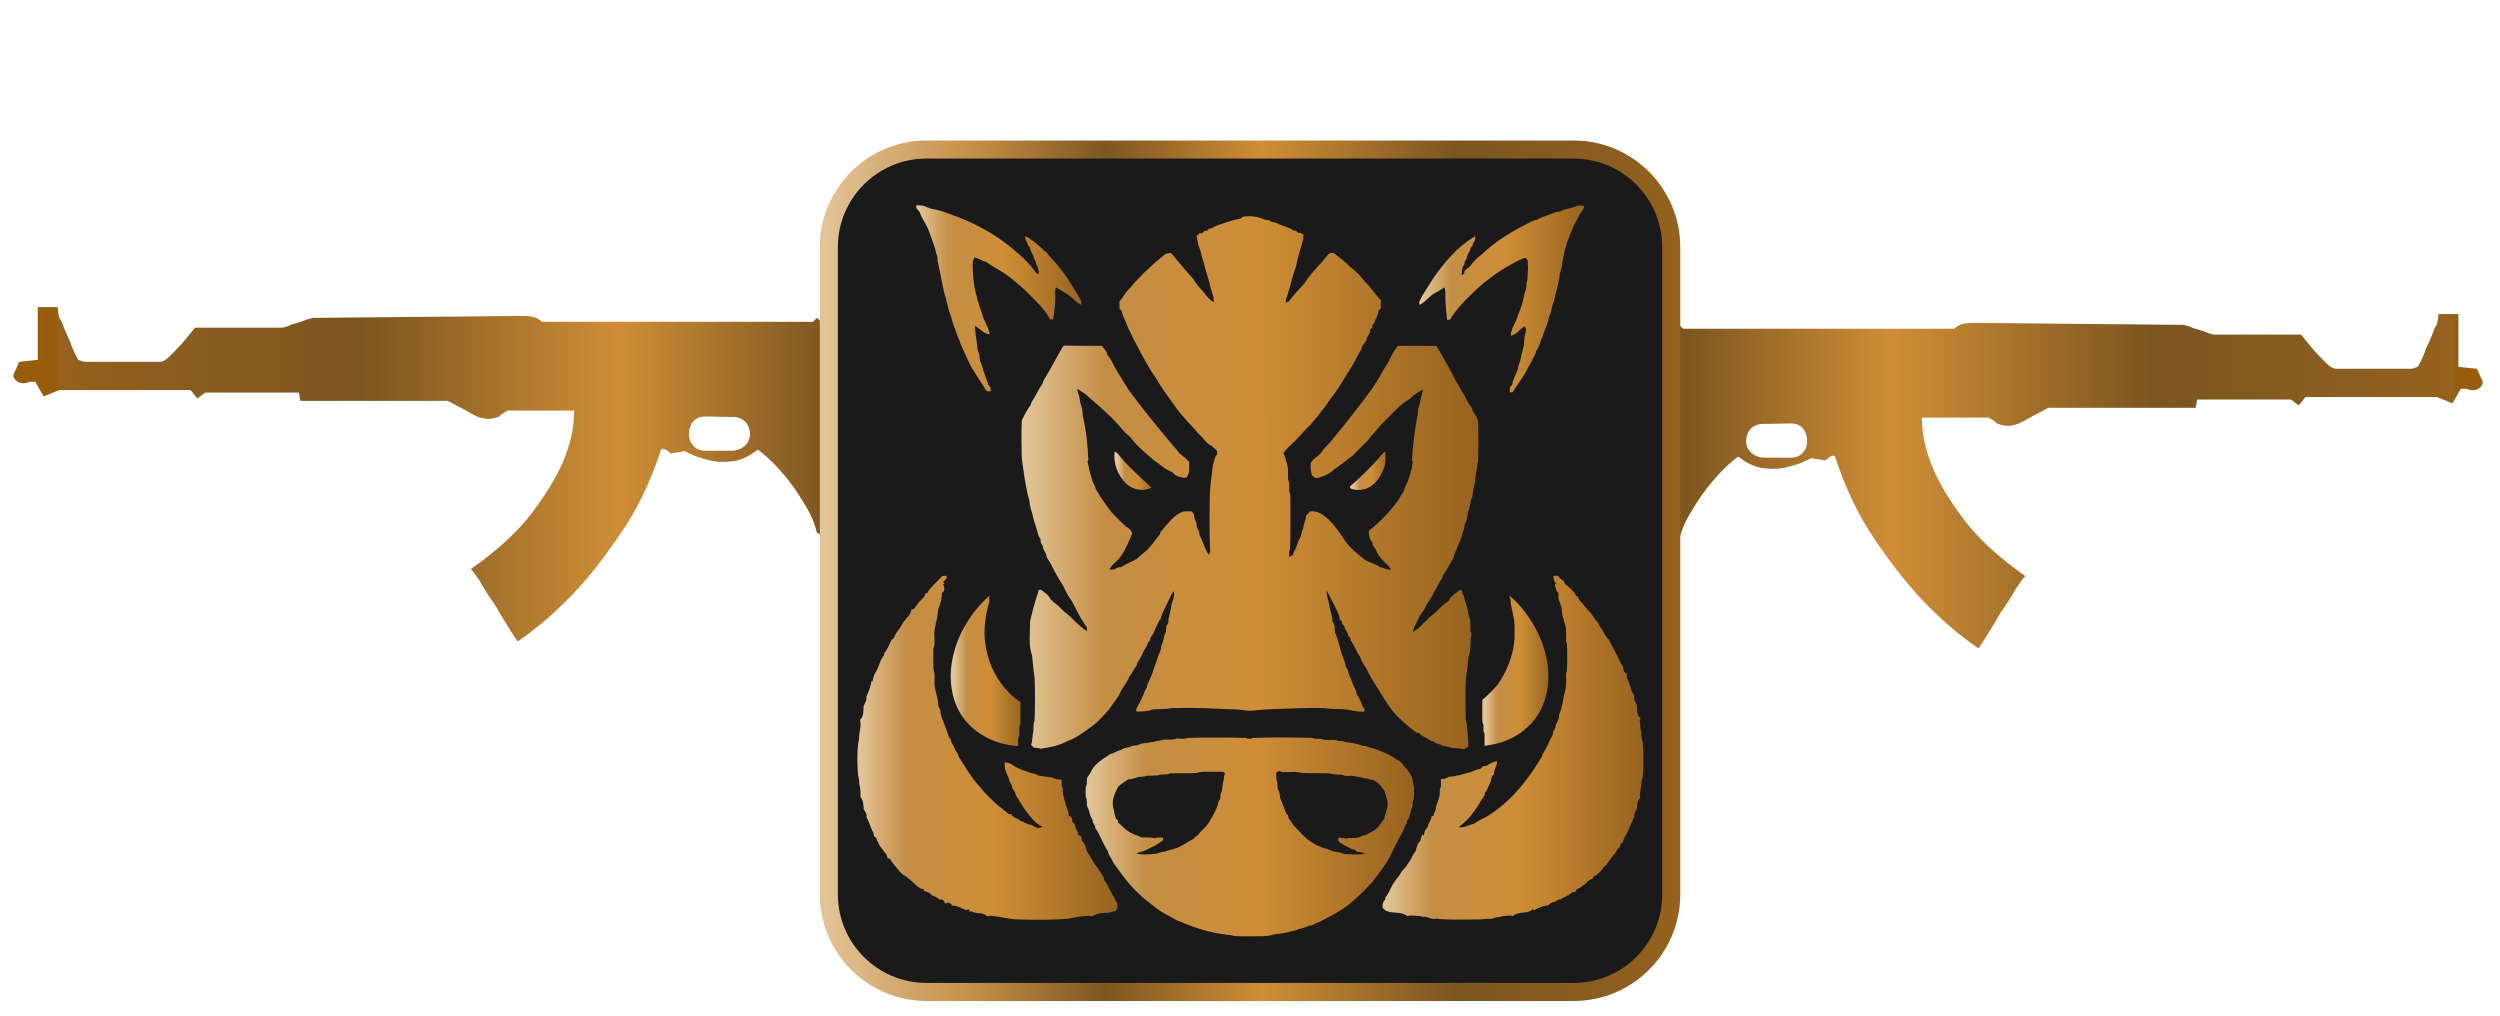
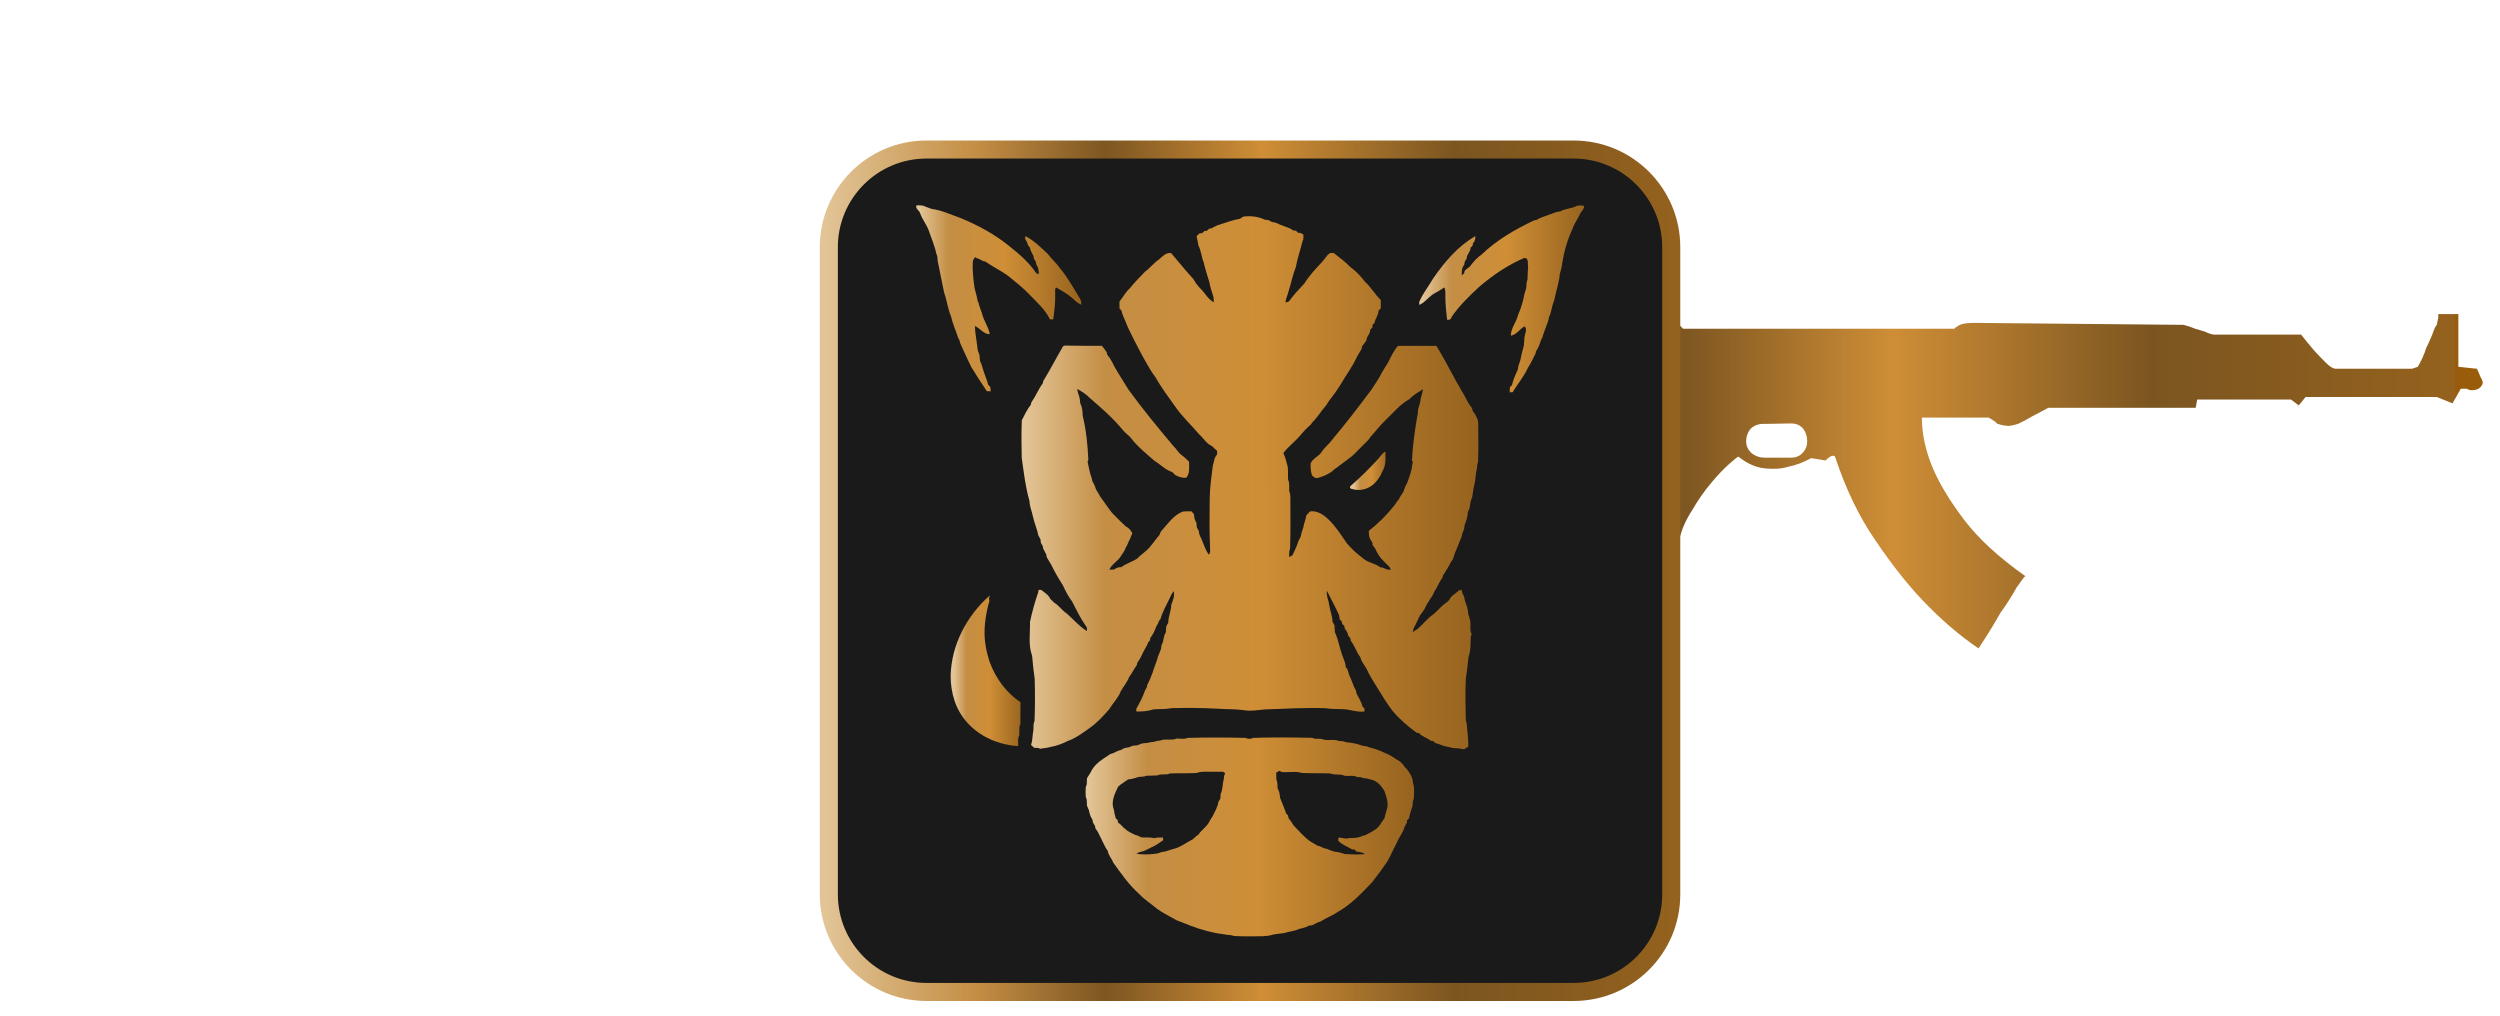
<svg xmlns="http://www.w3.org/2000/svg" version="1.1" id="Слой_1" x="0px" y="0px" width="32px" height="13px" viewBox="0 0 32 13" enable-background="new 0 0 32 13" xml:space="preserve">
  <g id="Selected_Items">
    <g>
      <g id="Selected_Items_1_">
        <linearGradient id="SVGID_1_" gradientUnits="userSpaceOnUse" x1="-1834.978" y1="-950.507" x2="-1818.035" y2="-950.507" gradientTransform="matrix(-0.867 0 0 -0.867 -1575.502 -817.733)">
          <stop offset="0" style="stop-color:#E2C496" />
          <stop offset="0.176" style="stop-color:#C48E45" />
          <stop offset="0.328" style="stop-color:#7D5621" />
          <stop offset="0.51" style="stop-color:#CF8E36" />
          <stop offset="0.735" style="stop-color:#7B5520" />
          <stop offset="1" style="stop-color:#95621E" />
          <stop offset="1" style="stop-color:#C48E45" />
          <stop offset="1" style="stop-color:#985C0B" />
        </linearGradient>
-         <path fill-rule="evenodd" clip-rule="evenodd" fill="url(#SVGID_1_)" d="M0.483,3.931H0.74v0.044     c0,0.004,0.006,0.036,0.019,0.094c0.017,0.017,0.035,0.056,0.056,0.119C0.84,4.25,0.867,4.31,0.896,4.369     c0.021,0.071,0.056,0.15,0.106,0.237l0.075,0.025h0.981c0.033-0.004,0.073-0.029,0.119-0.075C2.231,4.502,2.281,4.45,2.327,4.4     c0.054-0.063,0.11-0.131,0.169-0.206h1.118c0.033-0.005,0.071-0.017,0.112-0.038c0.046-0.013,0.088-0.025,0.125-0.037     c0.05-0.021,0.1-0.038,0.15-0.05l2.674-0.025c0.067,0,0.117,0.005,0.15,0.013s0.056,0.019,0.069,0.031     C6.919,4.1,6.932,4.111,6.932,4.119h3.474l0.05-0.05l0.569,0.488c0.129,0.046,0.246,0.081,0.35,0.106     c0.092,0.029,0.181,0.052,0.269,0.069C11.723,4.757,11.775,4.77,11.8,4.77c0.071,0,0.158-0.019,0.262-0.056     c0.058-0.021,0.117-0.039,0.175-0.056l0.906,0.056c0.225,0.012,0.429,0.029,0.612,0.05c0.183,0.012,0.275,0.015,0.275,0.006     c0.117-0.025,0.223-0.027,0.319-0.006c0.104,0.017,0.196,0.039,0.275,0.069c0.087,0.025,0.164,0.062,0.231,0.113l-0.127,1.765     l-1.481-0.487c-0.412-0.154-0.785-0.292-1.118-0.412c-0.142-0.05-0.283-0.1-0.425-0.15c-0.138-0.05-0.262-0.096-0.375-0.137     c-0.113-0.042-0.206-0.073-0.281-0.094c-0.071-0.025-0.113-0.039-0.125-0.044c-0.058-0.013-0.113,0.006-0.163,0.056     c-0.058,0.05-0.094,0.075-0.106,0.075c0.012,0,0.05,0.05,0.112,0.15c0.058,0.104,0.121,0.219,0.187,0.344     c0.071,0.121,0.131,0.235,0.181,0.344c0.058,0.117,0.09,0.183,0.094,0.2c-0.021,0.15-0.071,0.25-0.15,0.3     c-0.083,0.046-0.171,0.067-0.262,0.063c-0.096-0.008-0.179-0.027-0.25-0.056c-0.075-0.025-0.112-0.041-0.112-0.05     c-0.029-0.125-0.083-0.248-0.162-0.369c-0.075-0.129-0.156-0.246-0.244-0.35c-0.083-0.1-0.16-0.181-0.231-0.244     c-0.071-0.062-0.11-0.094-0.119-0.094C9.59,5.843,9.477,5.894,9.361,5.906c-0.112,0.012-0.21,0.007-0.294-0.019     c-0.104-0.021-0.204-0.058-0.3-0.112l-0.186,0.03c-0.013-0.017-0.029-0.031-0.05-0.044c-0.03-0.02-0.053-0.022-0.069-0.006     C8.324,6.172,8.152,6.53,7.943,6.83c-0.208,0.308-0.41,0.564-0.606,0.769C7.112,7.836,6.875,8.04,6.625,8.211     C6.512,8.04,6.419,7.888,6.344,7.755C6.26,7.638,6.192,7.53,6.137,7.43C6.071,7.334,6.033,7.286,6.025,7.286     c0.342-0.241,0.604-0.483,0.787-0.725c0.179-0.237,0.31-0.454,0.394-0.649C7.302,5.687,7.35,5.468,7.35,5.256H6.494L6.406,5.312     c-0.008,0.017-0.025,0.027-0.05,0.031C6.319,5.356,6.279,5.362,6.238,5.362c-0.021,0-0.06-0.008-0.119-0.025     C6.065,5.312,6.011,5.283,5.956,5.25L5.732,5.131H3.845L3.826,5.025h-1.2L2.526,5.1L2.439,4.993H0.758l-0.2,0.081L0.452,4.887     H0.377C0.352,4.9,0.33,4.906,0.309,4.906c-0.046,0-0.081-0.013-0.106-0.037C0.181,4.847,0.171,4.826,0.171,4.806     c0.004-0.025,0.015-0.05,0.031-0.075c0.013-0.033,0.027-0.067,0.044-0.1l0.237-0.025V3.931L0.483,3.931z M8.874,5.393     C8.837,5.439,8.818,5.495,8.818,5.562c0,0.054,0.018,0.102,0.056,0.144s0.088,0.063,0.15,0.063h0.337     c0.067,0,0.125-0.021,0.175-0.063c0.042-0.042,0.063-0.09,0.063-0.144c0-0.067-0.021-0.123-0.063-0.169     c-0.05-0.042-0.108-0.06-0.175-0.056L9.024,5.331C8.962,5.331,8.912,5.351,8.874,5.393z" />
      </g>
    </g>
  </g>
  <g id="Selected_Items_5_">
    <g>
      <g id="Selected_Items_6_">
        <linearGradient id="SVGID_2_" gradientUnits="userSpaceOnUse" x1="-1149.806" y1="-950.61" x2="-1132.863" y2="-950.61" gradientTransform="matrix(0.867 0 0 -0.867 1013.613 -817.733)">
          <stop offset="0" style="stop-color:#E2C496" />
          <stop offset="0.176" style="stop-color:#C48E45" />
          <stop offset="0.328" style="stop-color:#7D5621" />
          <stop offset="0.51" style="stop-color:#CF8E36" />
          <stop offset="0.735" style="stop-color:#7B5520" />
          <stop offset="1" style="stop-color:#95621E" />
          <stop offset="1" style="stop-color:#C48E45" />
          <stop offset="1" style="stop-color:#985C0B" />
        </linearGradient>
        <path fill-rule="evenodd" clip-rule="evenodd" fill="url(#SVGID_2_)" d="M31.467,4.02v0.675l0.237,0.025     c0.017,0.033,0.031,0.067,0.044,0.1c0.016,0.025,0.027,0.05,0.031,0.075c0,0.02-0.01,0.041-0.032,0.063     c-0.025,0.024-0.06,0.037-0.106,0.037c-0.021,0-0.043-0.006-0.068-0.019h-0.075l-0.106,0.187l-0.2-0.081h-1.681l-0.087,0.107     l-0.1-0.075h-1.2L28.105,5.22h-1.887l-0.224,0.119c-0.055,0.033-0.109,0.062-0.163,0.087c-0.059,0.017-0.098,0.025-0.119,0.025     c-0.041,0-0.081-0.006-0.118-0.019c-0.025-0.004-0.042-0.014-0.05-0.031l-0.088-0.056H24.6c0,0.212,0.048,0.431,0.144,0.656     c0.084,0.195,0.215,0.412,0.394,0.649c0.183,0.242,0.445,0.484,0.787,0.725c-0.008,0-0.046,0.048-0.112,0.144     c-0.055,0.1-0.123,0.208-0.207,0.325c-0.075,0.133-0.168,0.285-0.281,0.456c-0.25-0.171-0.487-0.375-0.712-0.612     c-0.196-0.205-0.398-0.461-0.606-0.769c-0.209-0.3-0.381-0.658-0.519-1.075c-0.016-0.016-0.039-0.014-0.069,0.006     c-0.021,0.013-0.037,0.027-0.05,0.044l-0.186-0.03c-0.096,0.054-0.196,0.091-0.3,0.112c-0.084,0.026-0.182,0.031-0.294,0.019     c-0.116-0.012-0.229-0.063-0.337-0.15c-0.009,0-0.048,0.032-0.119,0.094c-0.071,0.063-0.148,0.144-0.231,0.244     c-0.088,0.104-0.169,0.221-0.244,0.35c-0.079,0.121-0.133,0.244-0.162,0.369c0,0.009-0.037,0.025-0.112,0.05     C21.313,6.981,21.23,7,21.134,7.008c-0.091,0.004-0.179-0.017-0.262-0.063c-0.079-0.05-0.129-0.15-0.15-0.3     c0.004-0.017,0.036-0.083,0.094-0.2c0.05-0.109,0.11-0.223,0.181-0.344c0.066-0.125,0.129-0.24,0.187-0.344     c0.062-0.1,0.1-0.15,0.112-0.15c-0.012,0-0.048-0.025-0.106-0.075c-0.05-0.05-0.105-0.069-0.163-0.056     c-0.012,0.005-0.054,0.019-0.125,0.044c-0.075,0.021-0.168,0.052-0.281,0.094c-0.113,0.041-0.237,0.087-0.375,0.137     c-0.142,0.05-0.283,0.1-0.425,0.15c-0.333,0.12-0.706,0.258-1.118,0.412L17.222,6.8l-0.127-1.765     c0.067-0.051,0.144-0.088,0.231-0.113c0.079-0.03,0.171-0.052,0.275-0.069c0.096-0.021,0.202-0.019,0.319,0.006     c0,0.009,0.092,0.006,0.275-0.006c0.183-0.021,0.387-0.038,0.612-0.05l0.906-0.056c0.058,0.017,0.117,0.035,0.175,0.056     c0.104,0.037,0.191,0.056,0.262,0.056c0.025,0,0.077-0.013,0.156-0.038c0.088-0.017,0.177-0.04,0.269-0.069     c0.104-0.025,0.221-0.06,0.35-0.106l0.569-0.488l0.05,0.05h3.474c0-0.008,0.013-0.019,0.038-0.031     c0.013-0.012,0.036-0.023,0.069-0.031c0.033-0.008,0.083-0.013,0.15-0.013l2.674,0.025c0.05,0.012,0.1,0.029,0.15,0.05     c0.037,0.012,0.079,0.024,0.125,0.037c0.041,0.021,0.079,0.033,0.112,0.038h1.118c0.059,0.075,0.115,0.143,0.169,0.206     c0.046,0.05,0.096,0.102,0.15,0.156c0.046,0.046,0.086,0.071,0.119,0.075h0.981l0.075-0.025c0.05-0.087,0.085-0.166,0.106-0.237     c0.029-0.059,0.056-0.119,0.081-0.181c0.021-0.063,0.039-0.102,0.056-0.119c0.013-0.058,0.019-0.09,0.019-0.094V4.02H31.467     L31.467,4.02z M22.926,5.42l-0.337,0.006c-0.067-0.004-0.125,0.014-0.175,0.056c-0.042,0.046-0.063,0.102-0.063,0.169     c0,0.054,0.021,0.102,0.063,0.144c0.05,0.042,0.108,0.063,0.175,0.063h0.337c0.062,0,0.112-0.021,0.15-0.063     s0.056-0.09,0.056-0.144c0-0.067-0.019-0.123-0.056-0.169C23.038,5.44,22.988,5.42,22.926,5.42z" />
      </g>
    </g>
  </g>
  <linearGradient id="SVGID_3_" gradientUnits="userSpaceOnUse" x1="143.021" y1="-951.931" x2="155.693" y2="-951.931" gradientTransform="matrix(0.867 0 0 -0.867 -113.447 -817.733)">
    <stop offset="0" style="stop-color:#E2C496" />
    <stop offset="0.176" style="stop-color:#C48E45" />
    <stop offset="0.328" style="stop-color:#7D5621" />
    <stop offset="0.51" style="stop-color:#CF8E36" />
    <stop offset="0.735" style="stop-color:#7B5520" />
    <stop offset="1" style="stop-color:#95621E" />
    <stop offset="1" style="stop-color:#C48E45" />
    <stop offset="1" style="stop-color:#985C0B" />
  </linearGradient>
  <path fill="#1A1A1A" stroke="url(#SVGID_3_)" stroke-width="0.231" stroke-miterlimit="10" d="M20.142,12.697h-8.283  c-0.69,0-1.25-0.56-1.25-1.25V3.164c0-0.69,0.56-1.25,1.25-1.25h8.283c0.69,0,1.25,0.56,1.25,1.25v8.283  C21.393,12.137,20.833,12.697,20.142,12.697z" />
  <g>
    <linearGradient id="SVGID_4_" gradientUnits="userSpaceOnUse" x1="144.429" y1="-947.908" x2="146.868" y2="-947.908" gradientTransform="matrix(0.867 0 0 -0.867 -113.447 -817.733)">
      <stop offset="0" style="stop-color:#E2C496" />
      <stop offset="0.176" style="stop-color:#C48E45" />
      <stop offset="0.51" style="stop-color:#CF8E36" />
      <stop offset="1" style="stop-color:#95621E" />
      <stop offset="1" style="stop-color:#C48E45" />
      <stop offset="1" style="stop-color:#985C0B" />
    </linearGradient>
    <path fill="url(#SVGID_4_)" d="M11.731,2.628c0.029-0.002,0.058,0.001,0.087,0.005c0.035,0.017,0.072,0.027,0.108,0.041   c0.126,0.017,0.244,0.072,0.364,0.115c0.222,0.09,0.436,0.206,0.624,0.357c0.129,0.104,0.26,0.213,0.352,0.353   c0.01,0.004,0.021,0.006,0.031,0.01c-0.001-0.045-0.007-0.089-0.033-0.126c-0.001-0.007-0.004-0.022-0.005-0.03   c-0.009-0.015-0.017-0.031-0.026-0.046c-0.001-0.007-0.004-0.022-0.004-0.031c-0.02-0.033-0.038-0.069-0.047-0.108   c-0.005-0.006-0.016-0.02-0.022-0.027c-0.007-0.027-0.019-0.055-0.036-0.078c0-0.01,0-0.031-0.001-0.041   c0.109,0.053,0.196,0.143,0.284,0.223c0.05,0.067,0.114,0.121,0.162,0.19c0.102,0.12,0.175,0.26,0.258,0.393   c0.015,0.021,0.01,0.048,0.014,0.073c-0.047-0.019-0.082-0.055-0.118-0.087c-0.061-0.055-0.134-0.092-0.203-0.134   c-0.021,0.015-0.012,0.041-0.014,0.062c0.005,0.117-0.009,0.233-0.025,0.347c-0.014-0.001-0.029-0.001-0.042-0.002   c-0.06-0.126-0.169-0.219-0.264-0.319c-0.079-0.084-0.171-0.155-0.26-0.228c-0.094-0.073-0.206-0.123-0.302-0.192   c-0.007-0.001-0.022-0.005-0.03-0.006c-0.015-0.009-0.031-0.016-0.046-0.025c-0.02-0.006-0.04-0.015-0.058-0.025   c-0.009,0.015-0.017,0.03-0.026,0.045c-0.009,0.119,0.005,0.236,0.022,0.353c0.015,0.056,0.031,0.112,0.04,0.169l0.01,0.012   c0.001,0.007,0.005,0.024,0.006,0.031c0.012,0.036,0.025,0.072,0.038,0.108c0.021,0.094,0.084,0.172,0.1,0.268   c-0.078,0.001-0.124-0.077-0.191-0.105c0.005,0.104,0.026,0.206,0.037,0.309c0.007,0.02,0.015,0.041,0.022,0.062   c0.002,0.025,0.005,0.051,0.007,0.076c0.012,0.021,0.021,0.045,0.027,0.069c0.021,0.081,0.057,0.157,0.079,0.238   c0.006,0.007,0.019,0.021,0.026,0.027c0.001,0.019,0.002,0.036,0.005,0.055c-0.016-0.001-0.033-0.001-0.05-0.002   c-0.069-0.102-0.135-0.206-0.2-0.311c-0.048-0.102-0.097-0.202-0.141-0.305c-0.001-0.007-0.005-0.022-0.007-0.03   c-0.007-0.015-0.015-0.03-0.022-0.046c-0.027-0.087-0.067-0.17-0.086-0.259c-0.043-0.103-0.056-0.216-0.092-0.32   c-0.025-0.133-0.056-0.264-0.081-0.398C12.001,3.306,12,3.274,11.985,3.247c-0.021-0.105-0.066-0.202-0.099-0.302   c-0.03-0.076-0.083-0.141-0.109-0.218C11.764,2.69,11.712,2.669,11.731,2.628z" />
    <linearGradient id="SVGID_5_" gradientUnits="userSpaceOnUse" x1="151.856" y1="-947.916" x2="154.291" y2="-947.916" gradientTransform="matrix(0.867 0 0 -0.867 -113.447 -817.733)">
      <stop offset="0" style="stop-color:#E2C496" />
      <stop offset="0.176" style="stop-color:#C48E45" />
      <stop offset="0.51" style="stop-color:#CF8E36" />
      <stop offset="1" style="stop-color:#95621E" />
      <stop offset="1" style="stop-color:#C48E45" />
      <stop offset="1" style="stop-color:#985C0B" />
    </linearGradient>
    <path fill="url(#SVGID_5_)" d="M20.185,2.633c0.03-0.001,0.063-0.01,0.092,0.006c0,0.042-0.038,0.066-0.053,0.1   c-0.029,0.067-0.076,0.125-0.098,0.196c-0.066,0.139-0.107,0.29-0.131,0.441c-0.002,0.058-0.033,0.11-0.033,0.17   c-0.017,0.104-0.05,0.206-0.071,0.31c-0.031,0.063-0.029,0.136-0.062,0.198c-0.015,0.09-0.062,0.17-0.084,0.258   c-0.007,0.015-0.015,0.031-0.022,0.046c-0.015,0.048-0.032,0.097-0.062,0.139c-0.001,0.007-0.005,0.022-0.006,0.029   c-0.033,0.061-0.06,0.126-0.098,0.183c-0.051,0.113-0.133,0.207-0.196,0.312c-0.01,0-0.029,0-0.037,0   c0-0.021,0.001-0.045,0.004-0.067c0.006-0.006,0.019-0.019,0.025-0.024c0.016-0.071,0.047-0.138,0.076-0.203   c0.002-0.037,0.015-0.073,0.029-0.107c0.014-0.067,0.029-0.133,0.048-0.198c0.002-0.035,0.004-0.069,0.007-0.104   c0.005-0.046,0.041-0.104,0.001-0.141c-0.062,0.035-0.103,0.107-0.175,0.12c-0.001-0.088,0.06-0.159,0.084-0.239   c0.016-0.055,0.043-0.104,0.057-0.159c0.022-0.062,0.026-0.129,0.05-0.191c0.015-0.04,0.001-0.086,0.021-0.124   c0.005-0.051,0.001-0.102,0.009-0.152c-0.009-0.042,0.016-0.138-0.052-0.129C19.3,3.392,19.112,3.52,18.941,3.665   c-0.13,0.119-0.259,0.244-0.36,0.391c-0.005,0.03-0.03,0.043-0.058,0.037c-0.009-0.095-0.022-0.191-0.022-0.286   c-0.001-0.043,0.006-0.088-0.014-0.128c-0.038,0.025-0.077,0.051-0.118,0.072c-0.077,0.038-0.123,0.119-0.203,0.152   c0-0.01,0.001-0.031,0.001-0.042c0.048-0.107,0.121-0.2,0.18-0.301c0.145-0.208,0.314-0.41,0.537-0.537   c0.002,0.033-0.004,0.067-0.03,0.089c-0.001,0.007-0.004,0.024-0.005,0.032c-0.006,0.006-0.02,0.02-0.026,0.027   c-0.001,0.009-0.004,0.024-0.005,0.032c-0.014,0.025-0.027,0.051-0.041,0.076c-0.001,0.007-0.002,0.022-0.004,0.03   c-0.009,0.015-0.019,0.03-0.027,0.046c0,0.007-0.001,0.022-0.002,0.03c-0.005,0.007-0.015,0.024-0.02,0.031   C18.71,3.45,18.71,3.487,18.71,3.525c0.009-0.007,0.025-0.02,0.032-0.027c-0.004-0.05,0.051-0.06,0.076-0.092   c0.041-0.055,0.087-0.107,0.143-0.145c0.195-0.188,0.434-0.326,0.677-0.441c0.007-0.001,0.022-0.004,0.03-0.005   c0.043-0.027,0.093-0.043,0.141-0.06c0.055-0.016,0.104-0.047,0.162-0.048C20.037,2.664,20.12,2.674,20.185,2.633z" />
    <linearGradient id="SVGID_6_" gradientUnits="userSpaceOnUse" x1="145.982" y1="-950.632" x2="152.73" y2="-950.632" gradientTransform="matrix(0.867 0 0 -0.867 -113.447 -817.733)">
      <stop offset="0" style="stop-color:#E2C496" />
      <stop offset="0.176" style="stop-color:#C48E45" />
      <stop offset="0.51" style="stop-color:#CF8E36" />
      <stop offset="1" style="stop-color:#95621E" />
      <stop offset="1" style="stop-color:#C48E45" />
      <stop offset="1" style="stop-color:#985C0B" />
    </linearGradient>
    <path fill="url(#SVGID_6_)" d="M15.917,2.772c0.094-0.012,0.187,0,0.274,0.04c0.015,0.001,0.03,0.004,0.045,0.005   c0.015,0.009,0.031,0.017,0.046,0.025c0.033,0.001,0.063,0.014,0.092,0.029c0.047,0.016,0.092,0.037,0.139,0.053   c0.015,0.009,0.029,0.017,0.043,0.027c0.009,0.001,0.025,0.002,0.032,0.002c0.007,0.007,0.021,0.021,0.027,0.027   c0.007,0.001,0.024,0.002,0.031,0.002c0.01,0.005,0.029,0.015,0.038,0.02c0,0.02-0.001,0.038-0.001,0.058   c-0.015,0.035-0.022,0.072-0.032,0.108c-0.021,0.082-0.05,0.161-0.062,0.244c-0.042,0.103-0.062,0.214-0.097,0.322   c-0.011,0.047-0.036,0.09-0.038,0.139c0.015-0.005,0.029-0.009,0.043-0.014c0.06-0.083,0.13-0.157,0.2-0.232   c0.063-0.102,0.145-0.187,0.226-0.275c0.024-0.032,0.053-0.061,0.074-0.094c0.007-0.005,0.024-0.015,0.032-0.02   c0.014,0,0.029,0,0.042,0c0.073,0.057,0.148,0.112,0.212,0.179c0.073,0.052,0.135,0.119,0.19,0.191   c0.077,0.068,0.126,0.161,0.201,0.232c0.001,0.036,0.001,0.071,0,0.107c-0.007,0.007-0.022,0.021-0.029,0.029   c-0.001,0.007-0.002,0.022-0.004,0.031c-0.006,0.015-0.011,0.031-0.017,0.046c-0.012,0.025-0.025,0.051-0.03,0.079   c-0.006,0.007-0.02,0.021-0.026,0.027c0,0.009-0.001,0.025-0.001,0.032c-0.007,0.007-0.021,0.021-0.029,0.029   c-0.001,0.007-0.002,0.024-0.002,0.031c-0.004,0.009-0.012,0.025-0.017,0.032c-0.009,0.015-0.016,0.03-0.025,0.045   c-0.001,0.007-0.004,0.022-0.004,0.03c-0.02,0.026-0.037,0.052-0.057,0.078c-0.001,0.007-0.002,0.022-0.004,0.029   c-0.025,0.047-0.057,0.09-0.078,0.139c-0.017,0.037-0.038,0.072-0.061,0.107c-0.022,0.042-0.052,0.081-0.076,0.121   c-0.014,0.026-0.031,0.051-0.046,0.076c-0.047,0.079-0.103,0.154-0.159,0.227c-0.024,0.041-0.052,0.078-0.084,0.114   c-0.041,0.055-0.081,0.112-0.129,0.16c-0.009,0.016-0.021,0.031-0.036,0.042c-0.063,0.052-0.11,0.12-0.169,0.179   c-0.055,0.056-0.117,0.105-0.164,0.169c0.025,0.056,0.041,0.114,0.055,0.172c0.009,0.056,0.001,0.114,0.006,0.171   c0.024,0.047,0.009,0.102,0.015,0.152c0.019,0.03,0.011,0.067,0.014,0.099c-0.001,0.21,0.004,0.42-0.004,0.63   c-0.016,0.035-0.01,0.072-0.012,0.107c0.014-0.007,0.029-0.015,0.042-0.022c0.024-0.057,0.057-0.11,0.072-0.171   c0.012-0.026,0.025-0.051,0.037-0.076c0.004-0.037,0.017-0.072,0.03-0.108c0.007-0.053,0.033-0.102,0.038-0.155   c0.016-0.017,0.031-0.035,0.047-0.052c0.093-0.014,0.175,0.043,0.239,0.104c0.092,0.088,0.16,0.197,0.231,0.301   c0.066,0.081,0.148,0.148,0.229,0.211c0.062,0.043,0.14,0.051,0.2,0.099c0.007,0.001,0.022,0.002,0.03,0.004   c0.021,0.009,0.042,0.017,0.063,0.026c0.011,0,0.033,0.001,0.045,0.001c-0.016-0.043-0.056-0.069-0.087-0.103   c-0.05-0.046-0.086-0.103-0.113-0.164c-0.01-0.016-0.022-0.032-0.035-0.048c0-0.007-0.001-0.022-0.002-0.03   c-0.009-0.015-0.017-0.03-0.027-0.043c-0.017-0.033-0.019-0.072-0.019-0.109c0.124-0.097,0.234-0.208,0.332-0.332   c0.016-0.027,0.037-0.051,0.055-0.077c0.015-0.032,0.036-0.061,0.055-0.09c0.007-0.02,0.015-0.041,0.022-0.062   c0.01-0.021,0.02-0.042,0.031-0.063c0.007-0.02,0.014-0.04,0.021-0.061c0.005-0.016,0.01-0.031,0.016-0.046   c0.001-0.007,0.005-0.021,0.007-0.029c0.016-0.038,0.012-0.082,0.025-0.123l-0.012-0.017c0.009-0.188,0.035-0.376,0.067-0.56   c0.014-0.04,0.004-0.084,0.02-0.124c0.012-0.033,0.021-0.069,0.024-0.105c0.012-0.041,0.024-0.082,0.031-0.124   c-0.06,0.038-0.124,0.071-0.171,0.125c-0.119,0.064-0.208,0.174-0.305,0.267C17.667,5.44,17.61,5.52,17.543,5.591   c-0.031,0.053-0.082,0.09-0.123,0.135c-0.05,0.046-0.092,0.102-0.15,0.139c-0.02,0.016-0.038,0.032-0.061,0.046   c-0.02,0.016-0.04,0.032-0.061,0.046c-0.02,0.016-0.04,0.033-0.062,0.045c-0.015,0.012-0.029,0.025-0.042,0.037   c-0.053,0.035-0.113,0.063-0.175,0.078c-0.032,0.01-0.056-0.012-0.076-0.033c-0.015-0.051-0.02-0.103-0.016-0.155   c0.029-0.063,0.102-0.086,0.139-0.143c0.037-0.058,0.094-0.099,0.134-0.155c0.176-0.211,0.343-0.426,0.507-0.647   c0.035-0.057,0.074-0.11,0.107-0.169c0.031-0.063,0.071-0.121,0.107-0.182c0.036-0.072,0.069-0.145,0.123-0.206   c0.164,0.001,0.329,0,0.492,0c0.092,0.152,0.176,0.309,0.259,0.465c0.022,0.035,0.043,0.069,0.061,0.107   c0.029,0.043,0.053,0.089,0.076,0.136c0.019,0.032,0.038,0.063,0.062,0.092c0.001,0.007,0.004,0.022,0.005,0.03   c0.031,0.043,0.063,0.09,0.072,0.144c0.002,0.17,0.005,0.34-0.002,0.51c-0.012,0.029-0.011,0.061-0.015,0.092   c-0.019,0.063-0.014,0.133-0.031,0.198c-0.016,0.055-0.02,0.113-0.03,0.169c-0.035,0.057-0.016,0.129-0.055,0.183   c0,0.063-0.022,0.118-0.042,0.172c-0.002,0.015-0.004,0.03-0.005,0.045c-0.009,0.02-0.016,0.041-0.025,0.062   c-0.002,0.032-0.015,0.062-0.03,0.092C18.677,6.949,18.667,6.975,18.655,7c-0.009,0.026-0.019,0.052-0.031,0.076   c-0.009,0.026-0.016,0.051-0.025,0.077c-0.036,0.047-0.056,0.104-0.09,0.152c-0.011,0.021-0.025,0.042-0.04,0.061   c-0.001,0.007-0.004,0.022-0.005,0.03c-0.044,0.05-0.064,0.12-0.106,0.179c-0.027,0.071-0.082,0.126-0.112,0.196   c-0.017,0.04-0.047,0.073-0.072,0.109c-0.007,0.015-0.015,0.03-0.021,0.045c-0.014,0.026-0.026,0.052-0.038,0.078   c-0.016,0.027-0.029,0.056-0.03,0.088c0.019-0.014,0.038-0.029,0.06-0.04c0.071-0.062,0.128-0.138,0.206-0.191   c0.055-0.046,0.099-0.105,0.159-0.145c0.025-0.016,0.046-0.038,0.057-0.066c0.033-0.037,0.077-0.061,0.112-0.095   c0.009,0,0.025,0,0.032,0c0.001,0.009,0.005,0.027,0.006,0.037c0.017,0.027,0.03,0.058,0.032,0.092   c0.016,0.047,0.037,0.093,0.041,0.143c0.001,0.053,0.035,0.099,0.031,0.154c0.005,0.045-0.011,0.094,0.016,0.134   c-0.004,0.014-0.007,0.029-0.012,0.042c-0.002,0.087,0.001,0.175-0.029,0.258c-0.009,0.089-0.017,0.177-0.033,0.265   c-0.009,0.162-0.004,0.326-0.002,0.488c0.001,0.029-0.002,0.06,0.012,0.087c0.006,0.102,0.025,0.202,0.02,0.304   c-0.019,0.011-0.036,0.022-0.055,0.033c-0.048-0.012-0.099-0.014-0.149-0.017c-0.04-0.014-0.083-0.017-0.123-0.031   c-0.031-0.014-0.063-0.024-0.094-0.032c-0.006-0.006-0.02-0.019-0.026-0.024c-0.007-0.001-0.024-0.004-0.032-0.005   c-0.047-0.04-0.113-0.052-0.152-0.1c-0.007-0.001-0.024-0.004-0.031-0.004c-0.11-0.082-0.217-0.171-0.305-0.278   c-0.076-0.097-0.138-0.202-0.202-0.306c-0.046-0.074-0.095-0.149-0.13-0.229c-0.024-0.035-0.042-0.072-0.066-0.107   c-0.005-0.015-0.01-0.03-0.016-0.046c-0.051-0.066-0.072-0.148-0.123-0.213c-0.001-0.009-0.004-0.024-0.005-0.032   c-0.006-0.006-0.019-0.02-0.025-0.027c-0.007-0.035-0.022-0.067-0.046-0.093c-0.001-0.009-0.004-0.025-0.005-0.033   c-0.006-0.006-0.02-0.02-0.026-0.026c-0.004-0.007-0.006-0.025-0.007-0.033c-0.006-0.006-0.019-0.02-0.026-0.026   c-0.004-0.021-0.005-0.042-0.012-0.062c-0.047-0.103-0.102-0.203-0.152-0.304c-0.011,0.063,0.022,0.12,0.029,0.181   c0.009,0.072,0.042,0.14,0.042,0.214c0.009,0.015,0.017,0.031,0.026,0.046c0.001,0.03,0.002,0.06,0.005,0.09   c0.045,0.092,0.057,0.195,0.093,0.29c0.016,0.051,0.045,0.099,0.045,0.155c0.006,0.006,0.017,0.019,0.022,0.026   c0.007,0.026,0.015,0.053,0.024,0.079c0.033,0.064,0.05,0.138,0.087,0.2c0.001,0.007,0.002,0.022,0.004,0.029   c0.029,0.056,0.062,0.109,0.078,0.17c0.006,0.007,0.02,0.021,0.026,0.029c0,0.009-0.001,0.027-0.002,0.036   c-0.098,0.01-0.19-0.03-0.286-0.031c-0.071-0.002-0.141,0-0.212-0.012c-0.26-0.009-0.519,0.007-0.779,0.016   c-0.087,0.006-0.174,0.026-0.26,0.01c-0.117-0.017-0.233-0.011-0.35-0.02c-0.192-0.011-0.386-0.011-0.579-0.007   c-0.077,0.016-0.156,0.01-0.234,0.016c-0.071,0.024-0.145,0.029-0.219,0.027c0-0.009,0-0.026,0-0.035   c0.041-0.074,0.083-0.15,0.11-0.231c0.007-0.015,0.016-0.031,0.025-0.046c0.001-0.007,0.004-0.022,0.005-0.03   c0.029-0.048,0.045-0.103,0.068-0.154c0.02-0.072,0.053-0.14,0.071-0.213c0.014-0.03,0.026-0.061,0.037-0.092   c0.001-0.015,0.004-0.03,0.005-0.043c0.007-0.015,0.014-0.031,0.02-0.046c0.009-0.042,0.012-0.087,0.037-0.124   c0.001-0.026,0.004-0.051,0.005-0.076c0.009-0.015,0.017-0.03,0.026-0.045c-0.001-0.079,0.037-0.151,0.038-0.229   c0.02-0.057,0.047-0.114,0.031-0.176C14.998,7.6,14.981,7.634,14.966,7.67c-0.04,0.083-0.088,0.165-0.112,0.254   c-0.005,0.007-0.016,0.021-0.021,0.027c-0.005,0.022-0.016,0.043-0.03,0.062c-0.021,0.053-0.042,0.108-0.079,0.152   c-0.001,0.007-0.004,0.024-0.004,0.031c-0.006,0.007-0.019,0.021-0.024,0.027c-0.011,0.04-0.037,0.072-0.055,0.109   c-0.027,0.051-0.048,0.107-0.084,0.152c-0.001,0.007-0.005,0.022-0.006,0.03c-0.036,0.048-0.061,0.104-0.098,0.152   c-0.025,0.066-0.072,0.12-0.107,0.182C14.313,8.935,14.244,9,14.197,9.079c-0.073,0.083-0.148,0.167-0.239,0.232   c-0.093,0.066-0.186,0.138-0.295,0.175c-0.105,0.057-0.228,0.083-0.347,0.098c-0.025-0.014-0.052-0.011-0.079-0.012   c-0.014-0.012-0.026-0.026-0.04-0.038c0.022-0.056,0.016-0.117,0.029-0.175c0.007-0.043-0.005-0.089,0.016-0.129   c0.007-0.18,0.007-0.361,0.002-0.541c-0.015-0.098-0.024-0.197-0.033-0.296c-0.051-0.136-0.024-0.288-0.027-0.433   c0.027-0.125,0.06-0.25,0.103-0.372c0.001-0.009,0.006-0.027,0.007-0.037c0.007,0,0.024,0,0.032-0.001   c0.043,0.033,0.095,0.064,0.119,0.117c0.015,0.016,0.031,0.032,0.047,0.046c0.063,0.036,0.102,0.102,0.162,0.139   c0.086,0.076,0.16,0.165,0.259,0.226c0-0.012-0.001-0.036-0.001-0.047C13.901,8.016,13.89,8,13.88,7.984   c-0.061-0.09-0.107-0.191-0.159-0.288c-0.047-0.062-0.082-0.131-0.115-0.202c-0.056-0.088-0.109-0.179-0.154-0.273   c-0.02-0.03-0.037-0.061-0.055-0.092c-0.001-0.007-0.002-0.022-0.004-0.03c-0.014-0.025-0.027-0.051-0.04-0.077   C13.352,7.015,13.349,7,13.348,6.992c-0.009-0.015-0.017-0.03-0.025-0.045c-0.001-0.016-0.004-0.031-0.005-0.046   c-0.009-0.015-0.017-0.03-0.026-0.045c-0.016-0.079-0.05-0.155-0.068-0.234c-0.012-0.069-0.046-0.135-0.046-0.207   c-0.053-0.181-0.073-0.369-0.1-0.555c-0.004-0.16-0.005-0.32,0.001-0.48c0.035-0.068,0.067-0.139,0.115-0.198   c0.001-0.007,0.005-0.022,0.007-0.03c0.055-0.078,0.09-0.169,0.146-0.245c0.001-0.007,0.005-0.022,0.007-0.03   c0.088-0.144,0.165-0.294,0.25-0.439c0.017-0.024,0.051-0.012,0.076-0.014c0.141,0.004,0.283,0.002,0.424,0.002   c0.024,0.026,0.042,0.055,0.062,0.083c0.001,0.007,0.005,0.022,0.006,0.03c0.038,0.046,0.067,0.099,0.093,0.154   c0.056,0.1,0.121,0.196,0.18,0.295c0.181,0.249,0.377,0.486,0.575,0.722c0.038,0.033,0.06,0.083,0.102,0.113   c0.036,0.025,0.067,0.057,0.098,0.087c0,0.068,0.012,0.146-0.033,0.203c-0.05,0.01-0.097-0.009-0.14-0.03   c-0.014-0.014-0.027-0.027-0.042-0.04c-0.088-0.029-0.154-0.1-0.232-0.148c-0.099-0.088-0.205-0.17-0.286-0.275   c-0.031-0.045-0.082-0.072-0.114-0.115c-0.125-0.151-0.273-0.282-0.423-0.41c-0.046-0.05-0.104-0.083-0.161-0.117   c0.002,0.024,0.007,0.046,0.015,0.067c0.015,0.038,0.021,0.079,0.024,0.12c0.026,0.05,0.029,0.104,0.031,0.159   c0.045,0.183,0.063,0.373,0.072,0.562c-0.002,0.006-0.007,0.019-0.01,0.025c0.015,0.073,0.03,0.146,0.055,0.217   c0.001,0.007,0.004,0.021,0.005,0.027C14,6.19,14.018,6.224,14.028,6.263c0.017,0.03,0.038,0.058,0.053,0.09   c0.051,0.069,0.098,0.143,0.152,0.21c0.058,0.06,0.115,0.119,0.177,0.175c0.038,0.017,0.064,0.05,0.084,0.086   c-0.011,0.026-0.021,0.053-0.032,0.079c-0.021,0.033-0.029,0.074-0.052,0.105c-0.006,0.022-0.017,0.042-0.03,0.061   c-0.01,0.015-0.021,0.03-0.031,0.046c-0.037,0.068-0.118,0.103-0.149,0.176c0.02,0,0.04,0,0.06-0.001   c0.027-0.02,0.058-0.032,0.093-0.031c0.062-0.046,0.136-0.067,0.201-0.107c0.048-0.053,0.113-0.09,0.16-0.145   c0.045-0.052,0.083-0.11,0.129-0.162c0.004-0.015,0.009-0.027,0.016-0.041c0.084-0.093,0.157-0.206,0.278-0.255   c0.037-0.006,0.076-0.004,0.114-0.004c0.011,0.012,0.021,0.025,0.032,0.037c0,0.038,0.01,0.077,0.031,0.109   c0.002,0.02,0.004,0.04,0.006,0.061c0.009,0.015,0.016,0.03,0.025,0.045c0.002,0.032,0.012,0.064,0.03,0.093   c0.03,0.071,0.053,0.144,0.095,0.208c0.027-0.019,0.019-0.052,0.019-0.081c-0.01-0.208-0.007-0.417-0.005-0.625   c0.001-0.145,0.022-0.288,0.04-0.431c0.016-0.047,0.016-0.105,0.055-0.143c0-0.015,0-0.031,0-0.046   c-0.022-0.021-0.043-0.042-0.067-0.063c-0.071-0.031-0.109-0.103-0.165-0.152c-0.102-0.121-0.221-0.229-0.31-0.361   c-0.086-0.12-0.174-0.238-0.247-0.367c-0.026-0.037-0.056-0.076-0.078-0.118c-0.071-0.119-0.136-0.241-0.198-0.364   c-0.029-0.062-0.062-0.121-0.089-0.185c-0.02-0.063-0.058-0.119-0.069-0.185C14.35,3.97,14.336,3.956,14.33,3.95   c-0.001-0.03-0.001-0.06-0.001-0.09c0.046-0.055,0.077-0.119,0.13-0.167c0.061-0.076,0.129-0.145,0.196-0.214   c0.064-0.046,0.112-0.113,0.179-0.157c0.045-0.04,0.09-0.093,0.157-0.082c0.094,0.112,0.186,0.224,0.284,0.332   c0.026,0.045,0.056,0.087,0.092,0.123c0.058,0.057,0.095,0.135,0.17,0.174c-0.002-0.035-0.001-0.071-0.016-0.103   c-0.015-0.05-0.033-0.099-0.04-0.15c-0.026-0.087-0.055-0.172-0.074-0.259c-0.029-0.069-0.032-0.146-0.067-0.214   c-0.005-0.041-0.016-0.081-0.024-0.12c0.014-0.012,0.026-0.025,0.04-0.037c0.009,0,0.025-0.001,0.033-0.001   c0.006-0.007,0.02-0.021,0.027-0.029c0.009-0.001,0.025-0.002,0.033-0.002c0.006-0.006,0.02-0.02,0.026-0.026   c0.009-0.001,0.025-0.004,0.032-0.006c0.025-0.014,0.05-0.026,0.076-0.038c0.097-0.03,0.191-0.068,0.29-0.084   C15.887,2.788,15.902,2.78,15.917,2.772z" />
    <linearGradient id="SVGID_7_" gradientUnits="userSpaceOnUse" x1="147.356" y1="-950.454" x2="147.904" y2="-950.454" gradientTransform="matrix(0.867 0 0 -0.867 -113.447 -817.733)">
      <stop offset="0" style="stop-color:#E2C496" />
      <stop offset="0.176" style="stop-color:#C48E45" />
      <stop offset="0.51" style="stop-color:#CF8E36" />
      <stop offset="1" style="stop-color:#95621E" />
      <stop offset="1" style="stop-color:#C48E45" />
      <stop offset="1" style="stop-color:#985C0B" />
    </linearGradient>
-     <path fill="url(#SVGID_7_)" d="M14.267,5.78c0.033,0.009,0.05,0.042,0.073,0.067c0.12,0.144,0.262,0.267,0.398,0.394   c-0.103,0.055-0.234,0.029-0.32-0.047C14.308,6.088,14.247,5.933,14.267,5.78z" />
    <linearGradient id="SVGID_8_" gradientUnits="userSpaceOnUse" x1="150.837" y1="-950.456" x2="151.363" y2="-950.456" gradientTransform="matrix(0.867 0 0 -0.867 -113.447 -817.733)">
      <stop offset="0" style="stop-color:#E2C496" />
      <stop offset="0.176" style="stop-color:#C48E45" />
      <stop offset="0.51" style="stop-color:#CF8E36" />
      <stop offset="1" style="stop-color:#95621E" />
      <stop offset="1" style="stop-color:#C48E45" />
      <stop offset="1" style="stop-color:#985C0B" />
    </linearGradient>
    <path fill="url(#SVGID_8_)" d="M17.635,5.88c0.033-0.033,0.055-0.079,0.098-0.099c0.002,0.077,0.009,0.16-0.027,0.231   c-0.036,0.084-0.087,0.169-0.167,0.217c-0.068,0.041-0.154,0.056-0.231,0.03c-0.021,0.001-0.04-0.022-0.021-0.038   C17.411,6.112,17.526,5.999,17.635,5.88z" />
    <linearGradient id="SVGID_9_" gradientUnits="userSpaceOnUse" x1="143.557" y1="-954.545" x2="147.41" y2="-954.545" gradientTransform="matrix(0.867 0 0 -0.867 -113.447 -817.733)">
      <stop offset="0" style="stop-color:#E2C496" />
      <stop offset="0.176" style="stop-color:#C48E45" />
      <stop offset="0.51" style="stop-color:#CF8E36" />
      <stop offset="1" style="stop-color:#95621E" />
      <stop offset="1" style="stop-color:#C48E45" />
      <stop offset="1" style="stop-color:#985C0B" />
    </linearGradient>
-     <path fill="url(#SVGID_9_)" d="M12.06,7.375c0.019-0.002,0.038-0.004,0.057-0.006c-0.001,0.01-0.002,0.029-0.002,0.037   c-0.014,0.014-0.027,0.027-0.041,0.041c0.004,0.007,0.011,0.021,0.015,0.029h-0.02c0.022,0.032,0.031,0.097-0.014,0.113   c0.002,0.052-0.009,0.104-0.024,0.154c-0.036,0.06-0.022,0.133-0.043,0.197c-0.01,0.024-0.011,0.051-0.015,0.076   c-0.026,0.078-0.007,0.162-0.011,0.243c-0.024,0.035-0.012,0.078-0.015,0.117c0.004,0.082-0.01,0.165,0.014,0.244   c0.006,0.068-0.009,0.139,0.011,0.207c0.015,0.071,0.04,0.139,0.038,0.212c0.009,0.015,0.016,0.03,0.025,0.046   c0.002,0.026,0.006,0.052,0.012,0.078c0.033,0.092,0.072,0.181,0.1,0.275c0.005,0.006,0.016,0.02,0.022,0.026   c0.006,0.047,0.041,0.083,0.056,0.128c0.007,0.022,0.022,0.041,0.037,0.058c0.001,0.007,0.005,0.022,0.006,0.03   c0.086,0.136,0.169,0.28,0.28,0.397c0.047,0.068,0.11,0.121,0.169,0.181c0.06,0.062,0.135,0.105,0.197,0.164   c0.007,0,0.022-0.001,0.03-0.002c0.015,0.053,0.087,0.047,0.118,0.089c0.009,0.002,0.025,0.006,0.032,0.007   c0.031,0.025,0.071,0.035,0.108,0.045c0.042,0.019,0.098,0.064,0.139,0.017c-0.064-0.022-0.107-0.073-0.151-0.123   c-0.058-0.071-0.112-0.146-0.155-0.227c-0.01-0.016-0.02-0.032-0.031-0.047c-0.007-0.033-0.022-0.064-0.046-0.09   c-0.001-0.029-0.01-0.056-0.03-0.077c-0.016-0.058-0.04-0.113-0.064-0.167c-0.002-0.029-0.004-0.057-0.005-0.086   c0.051-0.006,0.092,0.022,0.131,0.05c0.061,0.037,0.131,0.053,0.196,0.081c0.036,0.011,0.078,0.01,0.108,0.037   c0.056,0.001,0.109,0.022,0.165,0.02c0.04,0.022,0.086,0.031,0.131,0.03c0.002,0.037-0.01,0.079,0.014,0.112   c0.004,0.036-0.005,0.073,0.012,0.107c0.004,0.021,0.005,0.042,0.016,0.061c0.001,0.007,0.005,0.021,0.006,0.029   c0.006,0.015,0.011,0.03,0.017,0.046c0.005,0.015,0.01,0.03,0.015,0.046c0.01,0.021,0.01,0.046,0.011,0.069   c0.006,0,0.017,0,0.024,0c0.005,0.01,0.014,0.029,0.019,0.038c0,0.007,0.002,0.024,0.002,0.032c0.006,0.006,0.02,0.019,0.027,0.026   c0.004,0.022,0.011,0.043,0.021,0.064c0.017,0.024,0.029,0.052,0.031,0.082c0.006,0,0.017,0,0.022,0   c0.005,0.01,0.014,0.029,0.017,0.038c0.001,0.007,0.002,0.022,0.004,0.03c0.012,0.015,0.024,0.03,0.035,0.046   c0.007,0.021,0.014,0.041,0.022,0.062c0.001,0.007,0.004,0.022,0.005,0.03c0.016,0.019,0.03,0.038,0.04,0.06   c0.015,0.026,0.032,0.05,0.045,0.077c0.011,0.022,0.029,0.041,0.045,0.061c0.032,0.045,0.058,0.094,0.089,0.139   c0.001,0.007,0.004,0.022,0.005,0.03c0.012,0.02,0.026,0.041,0.04,0.061c0.03,0.057,0.055,0.115,0.09,0.169   c0.005,0.024,0.02,0.043,0.036,0.062c-0.001,0.031,0.019,0.081-0.021,0.095l0.004,0.011c-0.03,0-0.056,0.011-0.084,0.019   c-0.051,0.007-0.103,0.001-0.152,0.017c-0.035,0.01-0.067,0.043-0.104,0.024c-0.088,0.002-0.175,0.017-0.26,0.036   c-0.213,0.02-0.428,0.016-0.642,0.011c-0.126,0-0.248-0.042-0.373-0.048c-0.025,0.019-0.046-0.01-0.068-0.017   c-0.051-0.027-0.114-0.006-0.162-0.038c-0.007,0-0.024,0.001-0.031,0.002l0.002-0.026c-0.011,0.001-0.035,0.004-0.047,0.006   c-0.032-0.014-0.063-0.026-0.094-0.042c-0.019-0.005-0.037-0.009-0.055-0.014c-0.009,0-0.027,0-0.036,0l0.006-0.016   c-0.015-0.009-0.03-0.016-0.045-0.025c-0.015,0.005-0.029,0.011-0.043,0.016c-0.001-0.04-0.037-0.06-0.074-0.052   c-0.026-0.045-0.089-0.036-0.117-0.079c-0.025-0.016-0.052-0.027-0.081-0.032c0.001-0.005,0.002-0.016,0.004-0.021   c-0.011-0.002-0.032-0.007-0.043-0.01c-0.016-0.011-0.031-0.021-0.047-0.031c-0.046-0.046-0.095-0.089-0.148-0.129   c-0.061-0.026-0.093-0.088-0.136-0.134c-0.022-0.029-0.045-0.058-0.064-0.088c-0.007-0.001-0.022-0.005-0.03-0.006   c0-0.033-0.017-0.061-0.042-0.082c-0.017-0.033-0.047-0.058-0.064-0.092c-0.006-0.02-0.017-0.038-0.029-0.056   c-0.001-0.007-0.005-0.022-0.007-0.03c-0.007-0.004-0.021-0.012-0.027-0.017c-0.005-0.022-0.01-0.045-0.015-0.067l-0.006,0.004   c-0.026-0.062-0.045-0.126-0.078-0.185c0.009-0.038-0.015-0.071-0.035-0.1c-0.005-0.055-0.004-0.117-0.043-0.159   c0.005-0.057,0-0.115-0.015-0.17c0.001-0.038-0.005-0.076-0.015-0.113c-0.01-0.133-0.015-0.267,0.001-0.399   c0.011-0.041,0.015-0.082,0.015-0.124c0.011-0.06,0.025-0.121,0.009-0.181c0.051-0.043,0.041-0.118,0.047-0.177   c0.007-0.016,0.015-0.033,0.022-0.05c0.014-0.02,0.017-0.043,0.012-0.066c0.024-0.067,0.062-0.13,0.062-0.203l0.014,0.01   c0.009-0.03,0.017-0.06,0.025-0.089c0.04-0.06,0.062-0.129,0.088-0.195c0.012-0.021,0.026-0.041,0.04-0.062   c0-0.006,0.001-0.017,0.001-0.024c0.041-0.045,0.06-0.104,0.089-0.156l-0.004-0.011c0.043-0.007,0.048-0.06,0.069-0.089   c0.032-0.045,0.066-0.09,0.09-0.14c0.02-0.019,0.038-0.038,0.047-0.064L11.619,7.9c0.021-0.03,0.043-0.061,0.047-0.099   c0.009-0.001,0.025-0.002,0.032-0.004c0.022-0.029,0.042-0.058,0.063-0.088c0.033-0.035,0.076-0.068,0.087-0.118   c0.03,0.012,0.031-0.029,0.047-0.043C11.949,7.485,12.005,7.431,12.06,7.375z" />
    <linearGradient id="SVGID_10_" gradientUnits="userSpaceOnUse" x1="151.314" y1="-954.544" x2="155.172" y2="-954.544" gradientTransform="matrix(0.867 0 0 -0.867 -113.447 -817.733)">
      <stop offset="0" style="stop-color:#E2C496" />
      <stop offset="0.176" style="stop-color:#C48E45" />
      <stop offset="0.51" style="stop-color:#CF8E36" />
      <stop offset="1" style="stop-color:#95621E" />
      <stop offset="1" style="stop-color:#C48E45" />
      <stop offset="1" style="stop-color:#985C0B" />
    </linearGradient>
-     <path fill="url(#SVGID_10_)" d="M19.884,7.369c0.019,0,0.037,0,0.056,0.001c0.022,0.025,0.046,0.052,0.078,0.066   c0.005,0.05,0.056,0.063,0.084,0.098c0.026,0.03,0.063,0.055,0.072,0.097c0.006,0,0.017,0.001,0.022,0.002   c0.007,0.052,0.056,0.079,0.083,0.12c0.03,0.046,0.077,0.079,0.105,0.126c0.015,0.016,0.026,0.035,0.036,0.055   c0.012,0.011,0.025,0.022,0.036,0.035c0.01,0.041,0.042,0.072,0.061,0.108c0.026,0.036,0.037,0.082,0.074,0.108   c0.046,0.097,0.105,0.186,0.145,0.285c0.011,0.024,0.027,0.042,0.04,0.064c0,0.036,0.01,0.079,0.05,0.09   c-0.005,0.024-0.009,0.048,0.005,0.069c0.04,0.066,0.037,0.149,0.088,0.208c-0.006,0.029-0.005,0.06,0.014,0.084   c0.042,0.062-0.004,0.16,0.067,0.207c-0.002,0.007-0.009,0.021-0.012,0.027c0.009,0.051,0.005,0.104,0.02,0.155   c0.004,0.041,0,0.086,0.019,0.124c0.012,0.15,0.011,0.301,0.001,0.451c-0.02,0.033-0.017,0.072-0.02,0.109   c-0.011,0.051-0.022,0.103-0.014,0.155c-0.042,0.036-0.038,0.095-0.042,0.145c-0.02,0.029-0.038,0.061-0.035,0.098   c-0.04,0.09-0.076,0.185-0.126,0.27c-0.007,0.022-0.016,0.045-0.025,0.066c-0.027,0.002-0.027,0.029-0.032,0.048   c-0.009,0.009-0.017,0.017-0.026,0.026c-0.036,0.068-0.095,0.121-0.135,0.187c-0.007,0.017-0.021,0.03-0.04,0.036   c-0.019,0.048-0.064,0.078-0.1,0.114c-0.022,0.007-0.048,0.019-0.047,0.046c-0.051,0.002-0.077,0.064-0.123,0.084   c-0.024,0.021-0.048,0.038-0.078,0.047c-0.009,0.012-0.016,0.026-0.024,0.04c-0.006-0.001-0.02-0.002-0.026-0.004   c-0.042,0.03-0.084,0.06-0.133,0.077c-0.004,0.004-0.011,0.012-0.016,0.017c-0.032,0-0.06,0.015-0.084,0.035   c-0.033-0.001-0.062,0.015-0.083,0.041c-0.03,0.006-0.06,0.012-0.088,0.02c-0.032,0.015-0.064,0.026-0.095,0.043   c-0.005-0.002-0.014-0.009-0.017-0.011c-0.069,0.068-0.186,0.02-0.255,0.089c-0.007-0.002-0.022-0.006-0.031-0.009   c-0.046,0.007-0.094,0-0.138,0.02c-0.026,0.001-0.053,0.001-0.076,0.015c-0.014,0.004-0.027,0.006-0.041,0.01   c-0.055-0.009-0.108,0.009-0.162,0.006c-0.177,0-0.356,0.009-0.533-0.01c-0.06,0.017-0.113-0.032-0.174-0.025   c-0.048-0.016-0.1-0.01-0.151-0.016c-0.016,0.002-0.031,0.005-0.046,0.007c-0.079-0.064-0.191-0.025-0.278-0.071   c-0.012-0.012-0.025-0.024-0.037-0.035c-0.001-0.037,0.001-0.076,0.032-0.102c0.001-0.007,0.005-0.022,0.006-0.029   c0.037-0.052,0.063-0.112,0.093-0.169c0.022-0.037,0.048-0.073,0.078-0.104c0.012-0.022,0.026-0.043,0.038-0.064   c0.017-0.019,0.036-0.037,0.053-0.057c0.025-0.048,0.066-0.089,0.084-0.141c0.011-0.021,0.025-0.041,0.041-0.06   c0.001-0.007,0.004-0.022,0.005-0.03c0.009-0.02,0.015-0.041,0.022-0.062c0.011-0.016,0.022-0.031,0.035-0.046   c0.001-0.007,0.002-0.022,0.004-0.03c0.005-0.01,0.014-0.029,0.017-0.038c0.006,0,0.017,0,0.022,0   c0.004-0.019,0.007-0.036,0.011-0.053c0.011-0.015,0.022-0.03,0.035-0.045c0.005-0.027,0.015-0.053,0.031-0.076   c0.01-0.022,0.019-0.046,0.021-0.069c0.006,0,0.019,0,0.024,0c0.001-0.026,0.011-0.048,0.024-0.071   c0.011-0.029,0.007-0.06,0.02-0.088c0.015-0.024,0.022-0.05,0.025-0.077c0.017-0.032,0.009-0.071,0.012-0.107   c0.026-0.037,0.01-0.086,0.014-0.128c0.036,0,0.069-0.009,0.099-0.029c0.031-0.004,0.064-0.004,0.094-0.015   c0.057-0.004,0.109-0.029,0.165-0.04c0.048-0.009,0.088-0.046,0.14-0.043c0.015-0.014,0.029-0.027,0.043-0.041   c0.015,0.004,0.03,0,0.045-0.004c0.04-0.027,0.083-0.052,0.133-0.058c0,0.058-0.043,0.107-0.04,0.166   c-0.006,0.006-0.017,0.017-0.024,0.024c-0.007,0.026-0.014,0.053-0.021,0.079c-0.027,0.045-0.036,0.098-0.071,0.138   c-0.001,0.007-0.002,0.022-0.004,0.03c-0.056,0.078-0.098,0.165-0.161,0.238c-0.042,0.069-0.108,0.117-0.169,0.169   c0.068,0.015,0.125-0.03,0.19-0.041c0.03-0.02,0.058-0.04,0.09-0.055c0.02-0.011,0.041-0.021,0.063-0.03   c0.02-0.011,0.04-0.025,0.06-0.037c0.281-0.186,0.495-0.457,0.663-0.746c0.002-0.007,0.006-0.021,0.007-0.029   c0.055-0.074,0.083-0.164,0.129-0.244c0.002-0.015,0.005-0.031,0.007-0.046c0.022-0.02,0.03-0.048,0.03-0.078   c0.024-0.042,0.047-0.086,0.045-0.135c0.036-0.077,0.047-0.161,0.061-0.244c0.007-0.02,0.012-0.041,0.017-0.062   c0.019-0.073,0.01-0.149,0.01-0.222c0.002-0.006,0.009-0.019,0.011-0.024c0.006-0.118,0.006-0.237,0.001-0.355   c-0.002-0.006-0.009-0.02-0.011-0.027c-0.001-0.071,0.007-0.144-0.011-0.213c-0.011-0.025-0.015-0.05-0.022-0.074   c-0.019-0.046-0.019-0.094-0.024-0.143c-0.014-0.04-0.026-0.079-0.04-0.118c-0.001-0.025-0.002-0.05-0.002-0.074   c-0.006-0.006-0.019-0.02-0.024-0.026c-0.001-0.033-0.035-0.067-0.009-0.098C19.89,7.438,19.883,7.404,19.884,7.369z" />
    <linearGradient id="SVGID_11_" gradientUnits="userSpaceOnUse" x1="144.938" y1="-953.409" x2="145.969" y2="-953.409" gradientTransform="matrix(0.867 0 0 -0.867 -113.447 -817.733)">
      <stop offset="0" style="stop-color:#E2C496" />
      <stop offset="0.176" style="stop-color:#C48E45" />
      <stop offset="0.51" style="stop-color:#CF8E36" />
      <stop offset="1" style="stop-color:#95621E" />
      <stop offset="1" style="stop-color:#C48E45" />
      <stop offset="1" style="stop-color:#985C0B" />
    </linearGradient>
    <path fill="url(#SVGID_11_)" d="M12.168,8.65c0.009-0.394,0.207-0.771,0.501-1.028c-0.002,0.01-0.009,0.031-0.011,0.042   c0.009,0.022,0.007,0.043-0.004,0.063c-0.041,0.165-0.067,0.336-0.043,0.505c0.01,0.083,0.032,0.164,0.057,0.242   c0.076,0.206,0.211,0.392,0.394,0.514c-0.002,0.094,0.001,0.19-0.001,0.284c-0.004,0.006-0.01,0.019-0.012,0.025   c-0.002,0.04-0.001,0.079-0.002,0.119c-0.027,0.038-0.009,0.089-0.014,0.134c-0.245-0.015-0.493-0.118-0.657-0.306   C12.23,9.082,12.168,8.863,12.168,8.65z" />
    <linearGradient id="SVGID_12_" gradientUnits="userSpaceOnUse" x1="152.788" y1="-953.406" x2="153.765" y2="-953.406" gradientTransform="matrix(0.867 0 0 -0.867 -113.447 -817.733)">
      <stop offset="0" style="stop-color:#E2C496" />
      <stop offset="0.176" style="stop-color:#C48E45" />
      <stop offset="0.51" style="stop-color:#CF8E36" />
      <stop offset="1" style="stop-color:#95621E" />
      <stop offset="1" style="stop-color:#C48E45" />
      <stop offset="1" style="stop-color:#985C0B" />
    </linearGradient>
-     <path fill="url(#SVGID_12_)" d="M19.319,7.622c0.145,0.119,0.257,0.275,0.346,0.439c0.126,0.243,0.19,0.528,0.134,0.8   c-0.033,0.165-0.113,0.324-0.238,0.438c-0.15,0.145-0.353,0.226-0.558,0.247c0-0.052,0-0.105-0.001-0.157   c-0.032-0.041,0.005-0.099-0.027-0.14c-0.004-0.097-0.001-0.193-0.001-0.289c0.069-0.061,0.136-0.124,0.195-0.196   c0.121-0.172,0.203-0.377,0.217-0.588c-0.001-0.097,0.009-0.195-0.015-0.289c-0.012-0.073-0.037-0.145-0.037-0.221   C19.329,7.657,19.321,7.633,19.319,7.622z" />
    <linearGradient id="SVGID_13_" gradientUnits="userSpaceOnUse" x1="146.928" y1="-955.862" x2="151.781" y2="-955.862" gradientTransform="matrix(0.867 0 0 -0.867 -113.447 -817.733)">
      <stop offset="0" style="stop-color:#E2C496" />
      <stop offset="0.176" style="stop-color:#C48E45" />
      <stop offset="0.51" style="stop-color:#CF8E36" />
      <stop offset="1" style="stop-color:#95621E" />
      <stop offset="1" style="stop-color:#C48E45" />
      <stop offset="1" style="stop-color:#985C0B" />
    </linearGradient>
    <path fill="url(#SVGID_13_)" d="M15.203,9.445c0.247-0.007,0.495-0.006,0.741,0c0.03,0.016,0.066,0.015,0.095,0   c0.253-0.009,0.506-0.006,0.757-0.001c0.037,0.02,0.081,0.009,0.121,0.014c0.067,0.033,0.148-0.005,0.217,0.026   c0.03,0.004,0.063,0,0.09,0.015c0.056,0.007,0.113,0.014,0.167,0.03c0.007,0.002,0.021,0.006,0.027,0.009   c0.024,0.011,0.051,0.011,0.077,0.015c0.045,0.022,0.094,0.025,0.14,0.046c0.03,0.012,0.061,0.022,0.089,0.038   c0.031,0.014,0.063,0.024,0.092,0.045c0.02,0.014,0.041,0.027,0.062,0.04c0.045,0.02,0.079,0.056,0.104,0.097   c0.036,0.033,0.063,0.074,0.084,0.119c0.014,0.029,0.019,0.06,0.022,0.092c0.022,0.062,0.009,0.131,0.009,0.196   c-0.019,0.027-0.012,0.061-0.016,0.092c-0.006,0.015-0.012,0.031-0.017,0.046c-0.007,0.026-0.014,0.052-0.022,0.078   c-0.001,0.007-0.004,0.024-0.005,0.031c-0.007,0.007-0.021,0.021-0.027,0.027c0,0.007-0.001,0.024-0.002,0.031   c-0.012,0.02-0.024,0.041-0.033,0.062c-0.014,0.056-0.051,0.102-0.076,0.152c-0.01,0.02-0.02,0.041-0.03,0.061   c-0.037,0.069-0.068,0.144-0.107,0.213c-0.062,0.094-0.13,0.186-0.2,0.275c-0.135,0.141-0.271,0.286-0.444,0.382   c-0.067,0.047-0.146,0.073-0.214,0.119c-0.037,0.011-0.073,0.029-0.108,0.048c-0.015,0.001-0.03,0.004-0.045,0.006   c-0.046,0.032-0.104,0.029-0.154,0.055c-0.04,0.012-0.082,0.019-0.123,0.029c-0.06,0.022-0.123,0.015-0.182,0.031   c-0.086,0.027-0.176,0.019-0.264,0.021c-0.078,0-0.156,0.001-0.234-0.005c-0.04-0.016-0.084-0.009-0.125-0.021   c-0.145-0.017-0.289-0.056-0.425-0.108c-0.026-0.009-0.051-0.019-0.076-0.03c-0.036-0.012-0.071-0.03-0.107-0.041   c-0.087-0.052-0.18-0.093-0.26-0.155c-0.072-0.061-0.152-0.109-0.216-0.179c-0.133-0.117-0.234-0.264-0.337-0.407   c-0.017-0.051-0.062-0.09-0.067-0.145c-0.022-0.029-0.037-0.06-0.053-0.092c-0.01-0.021-0.02-0.041-0.03-0.061   c-0.015-0.031-0.03-0.062-0.045-0.092c-0.01-0.016-0.021-0.031-0.032-0.047c-0.001-0.007-0.004-0.022-0.005-0.03   c-0.009-0.015-0.019-0.03-0.027-0.046c-0.001-0.007-0.002-0.022-0.004-0.03c-0.009-0.015-0.017-0.031-0.025-0.046   c-0.005-0.016-0.01-0.032-0.015-0.047c-0.001-0.007-0.005-0.021-0.006-0.029c-0.009-0.021-0.017-0.042-0.026-0.062   c-0.004-0.036,0.005-0.076-0.015-0.108c-0.004-0.045-0.004-0.088,0-0.133c0.021-0.032,0.011-0.072,0.015-0.109   c0.016-0.026,0.032-0.051,0.048-0.077c0.035-0.079,0.102-0.134,0.171-0.18c0.026-0.017,0.052-0.033,0.077-0.052   c0.015-0.005,0.03-0.01,0.045-0.015c0.03-0.016,0.06-0.031,0.093-0.038c0.015-0.007,0.03-0.015,0.045-0.024   c0.021-0.004,0.042-0.007,0.063-0.012c0.015-0.006,0.03-0.012,0.045-0.019c0.02-0.001,0.04-0.004,0.058-0.005   c0.015-0.006,0.031-0.012,0.046-0.019c0.03-0.009,0.061-0.01,0.09-0.012c0.035-0.016,0.076-0.006,0.109-0.024   c0.026-0.004,0.052-0.004,0.076-0.015c0.061-0.011,0.126,0.009,0.183-0.017C15.113,9.454,15.161,9.464,15.203,9.445 M16.377,9.867   c-0.01,0.005-0.031,0.017-0.041,0.022c0,0.031,0,0.062,0.002,0.092c0.017,0.032,0.012,0.072,0.015,0.108   c0.006,0.015,0.012,0.031,0.02,0.046c0.007,0.025,0.01,0.051,0.012,0.077c0.007,0.02,0.015,0.04,0.024,0.06   c0.016,0.047,0.04,0.092,0.053,0.14c0.006,0.007,0.019,0.021,0.026,0.027c0.001,0.007,0.002,0.022,0.004,0.031   c0.012,0.015,0.024,0.03,0.035,0.046c0.01,0.016,0.02,0.031,0.029,0.047c0.069,0.072,0.135,0.15,0.217,0.208   c0.031,0.016,0.06,0.036,0.089,0.053c0.027,0.005,0.053,0.017,0.078,0.03c0.031,0.007,0.062,0.016,0.09,0.03   c0.015,0.005,0.031,0.011,0.046,0.016c0.047,0.004,0.093,0.016,0.138,0.032c0.087,0.005,0.172,0.009,0.259,0   c-0.032-0.021-0.071-0.029-0.108-0.031c-0.007-0.006-0.021-0.02-0.027-0.027c-0.007-0.001-0.024-0.002-0.031-0.002   c-0.06-0.036-0.129-0.058-0.177-0.11c0-0.01,0.001-0.029,0.001-0.038c0.045-0.009,0.089,0.022,0.131,0.004   c0.062-0.002,0.126,0,0.181-0.031c0.007-0.001,0.021-0.004,0.029-0.005c0.043-0.024,0.089-0.043,0.13-0.073   c0.056-0.035,0.081-0.098,0.12-0.146c0.001-0.009,0.004-0.024,0.006-0.03c0.007-0.026,0.014-0.052,0.022-0.077   c0.029-0.083-0.004-0.167-0.031-0.245c-0.036-0.056-0.078-0.11-0.141-0.134c-0.026-0.007-0.051-0.014-0.077-0.021   c-0.026-0.004-0.053-0.004-0.077-0.016c-0.02-0.002-0.038-0.004-0.058-0.006c-0.057-0.031-0.129,0.006-0.186-0.026   c-0.05-0.009-0.104,0.003-0.152-0.018c-0.12-0.005-0.242,0-0.362-0.006c-0.083-0.026-0.174-0.004-0.26-0.012   C16.399,9.878,16.384,9.869,16.377,9.867 M15.321,9.894c-0.115,0.007-0.232,0.001-0.347,0.006   c-0.048,0.027-0.108-0.002-0.155,0.025c-0.05,0.004-0.099,0.002-0.149,0.005c-0.038,0.021-0.086,0.004-0.124,0.024   c-0.035,0.011-0.069,0.02-0.105,0.022c-0.043,0.032-0.09,0.056-0.128,0.093c-0.045,0.089-0.097,0.197-0.055,0.295   c0.004,0.026,0.006,0.052,0.016,0.077c0.001,0.007,0.004,0.022,0.006,0.031c0.007,0.007,0.021,0.021,0.027,0.027   c0.001,0.009,0.002,0.025,0.004,0.032c0.035,0.016,0.053,0.051,0.084,0.073c0.038,0.038,0.088,0.06,0.135,0.082   c0.027,0.006,0.053,0.017,0.077,0.032c0.056,0.005,0.113-0.004,0.167,0.011c0.036-0.011,0.076-0.009,0.113-0.009   c0,0.009,0.001,0.026,0.001,0.035c-0.047,0.031-0.092,0.068-0.146,0.089c-0.05,0.024-0.097,0.055-0.151,0.061   c-0.011,0.005-0.035,0.015-0.046,0.021c0.084,0.019,0.175,0.01,0.262,0c0.021-0.006,0.042-0.012,0.062-0.02   c0.014-0.002,0.029-0.005,0.042-0.006c0.04-0.011,0.079-0.025,0.12-0.037c0.086-0.02,0.154-0.081,0.233-0.117   c0.024-0.022,0.048-0.045,0.076-0.063c0.036-0.057,0.098-0.094,0.133-0.154c0.012-0.027,0.03-0.052,0.046-0.077   c0.015-0.031,0.03-0.061,0.046-0.092c0.009-0.02,0.016-0.041,0.024-0.061c0.001-0.007,0.002-0.022,0.004-0.03   c0.009-0.016,0.019-0.031,0.027-0.046c0.001-0.02,0.002-0.04,0.004-0.06c0.03-0.058,0.021-0.125,0.04-0.186   c0.005-0.026,0-0.056,0.02-0.077c-0.014-0.011-0.026-0.026-0.046-0.022c-0.077-0.001-0.154,0.001-0.231,0   C15.378,9.883,15.347,9.879,15.321,9.894z" />
  </g>
</svg>